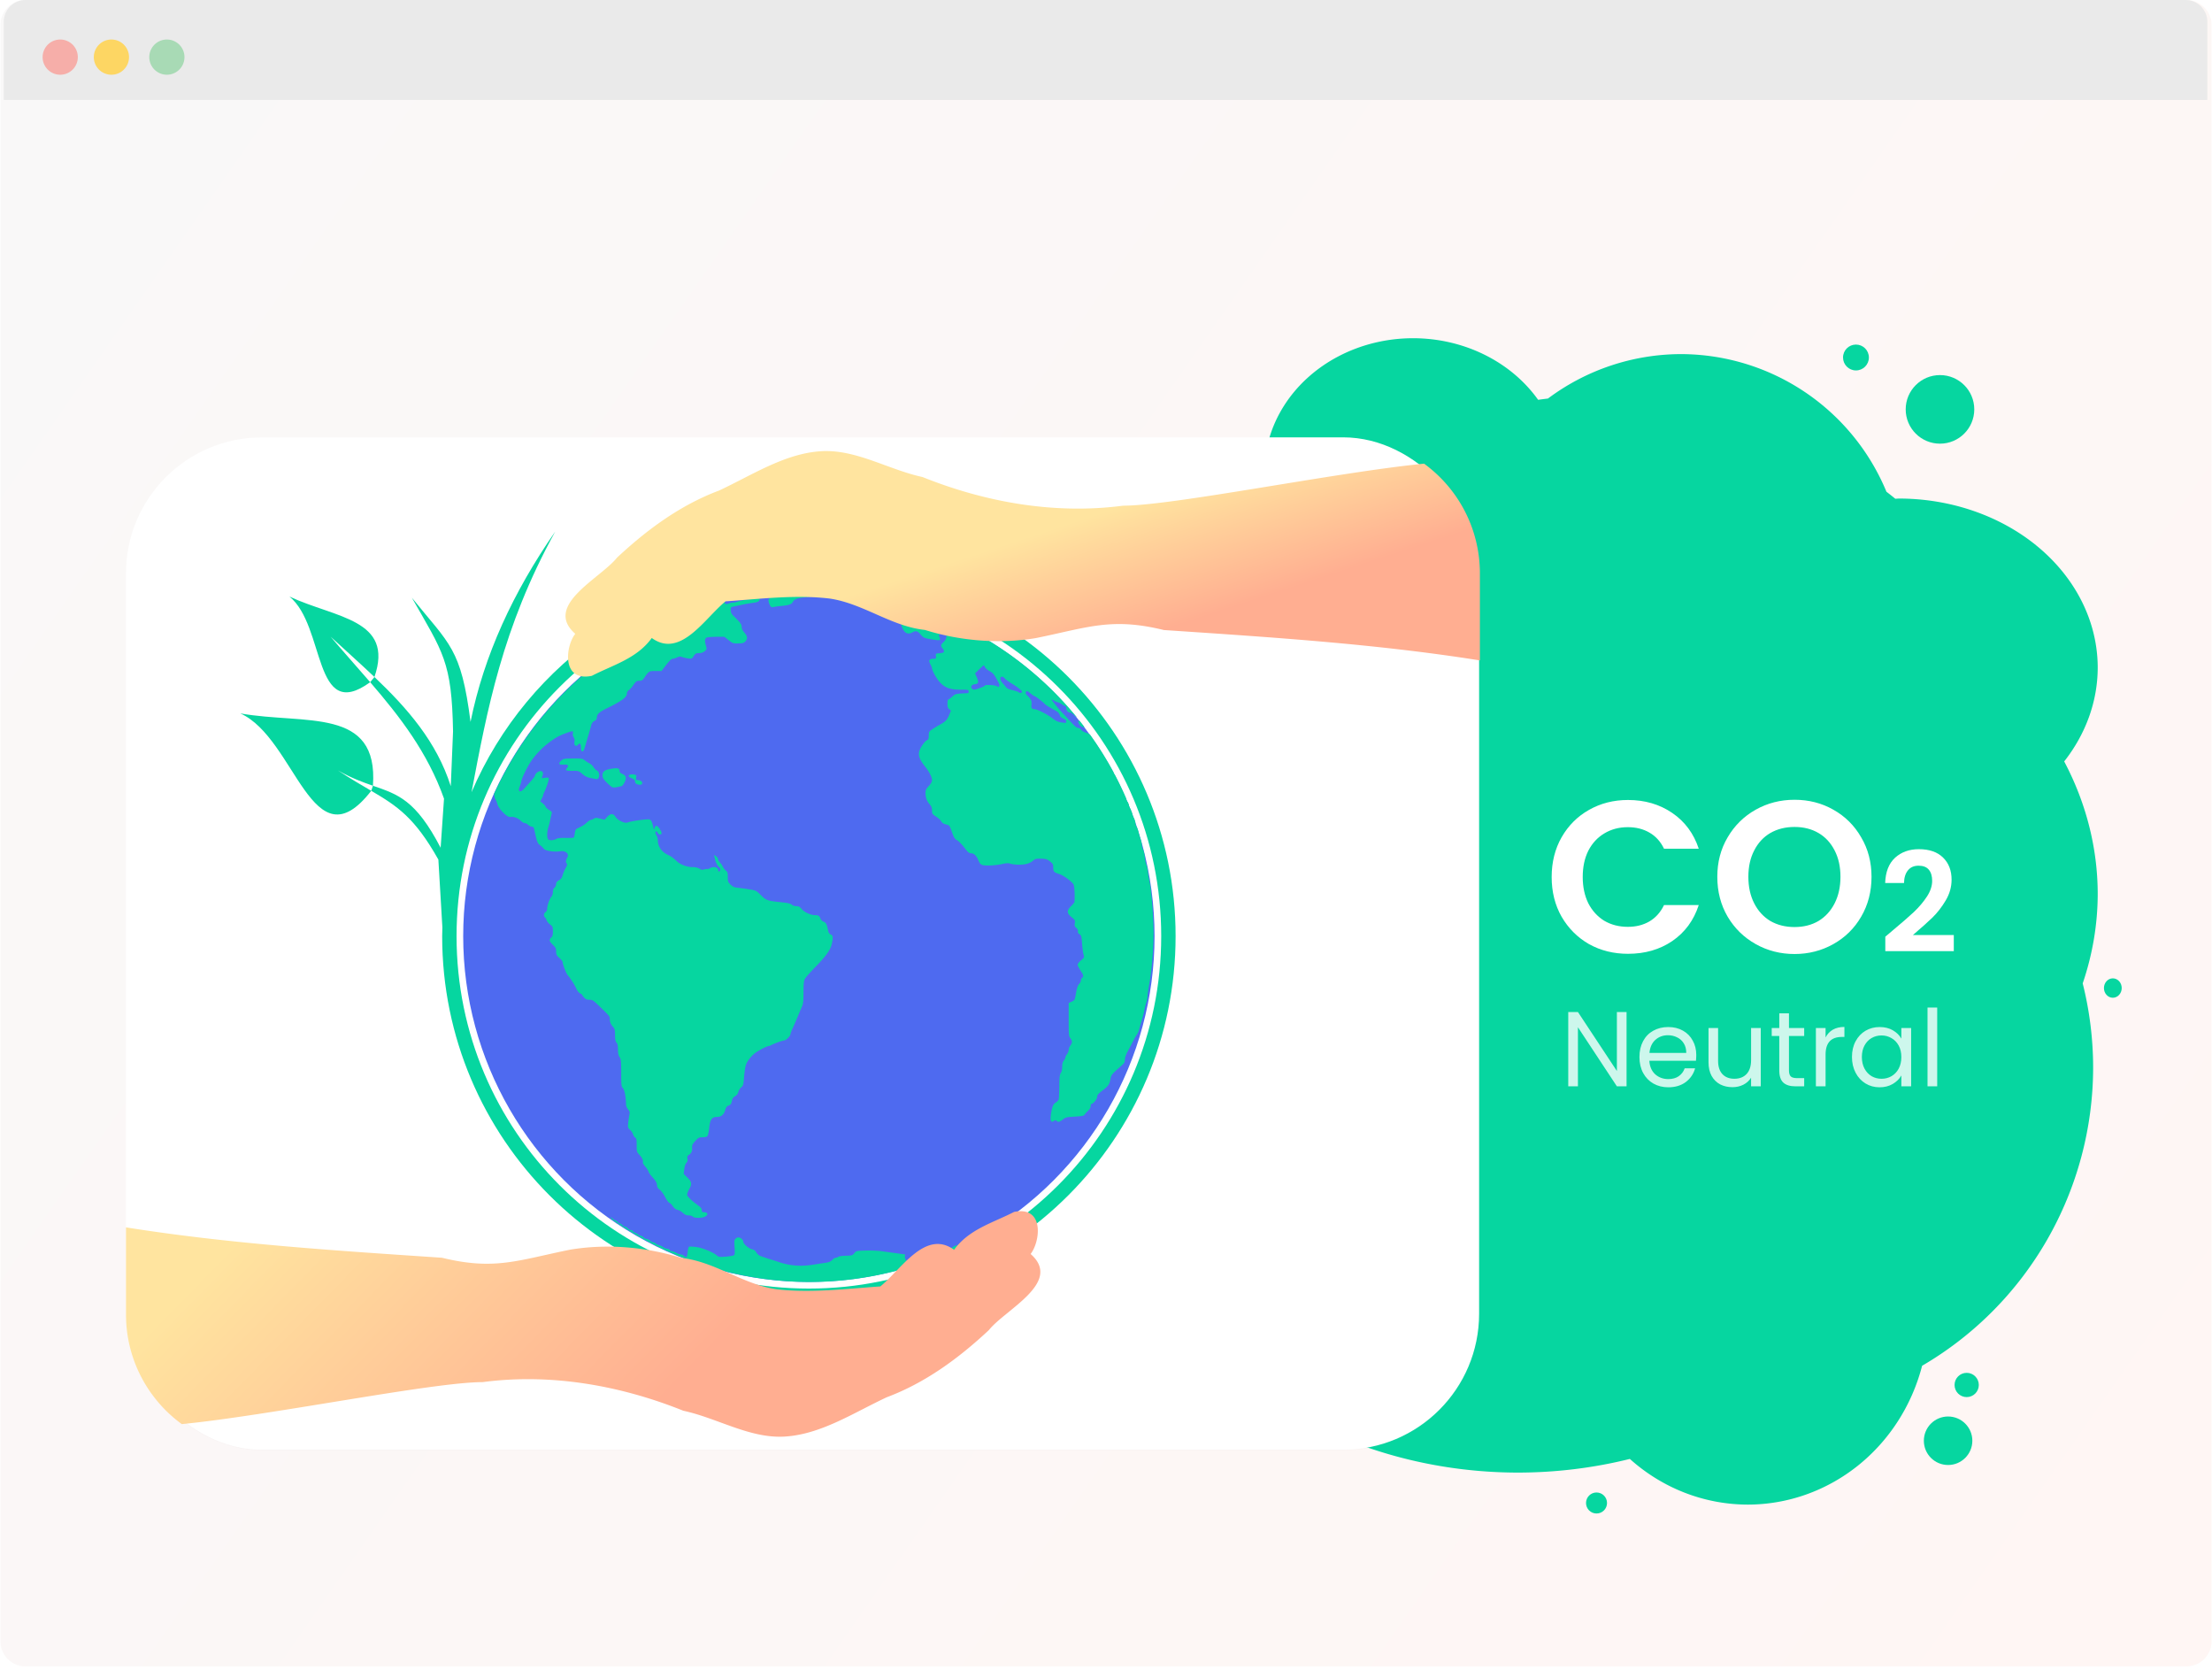
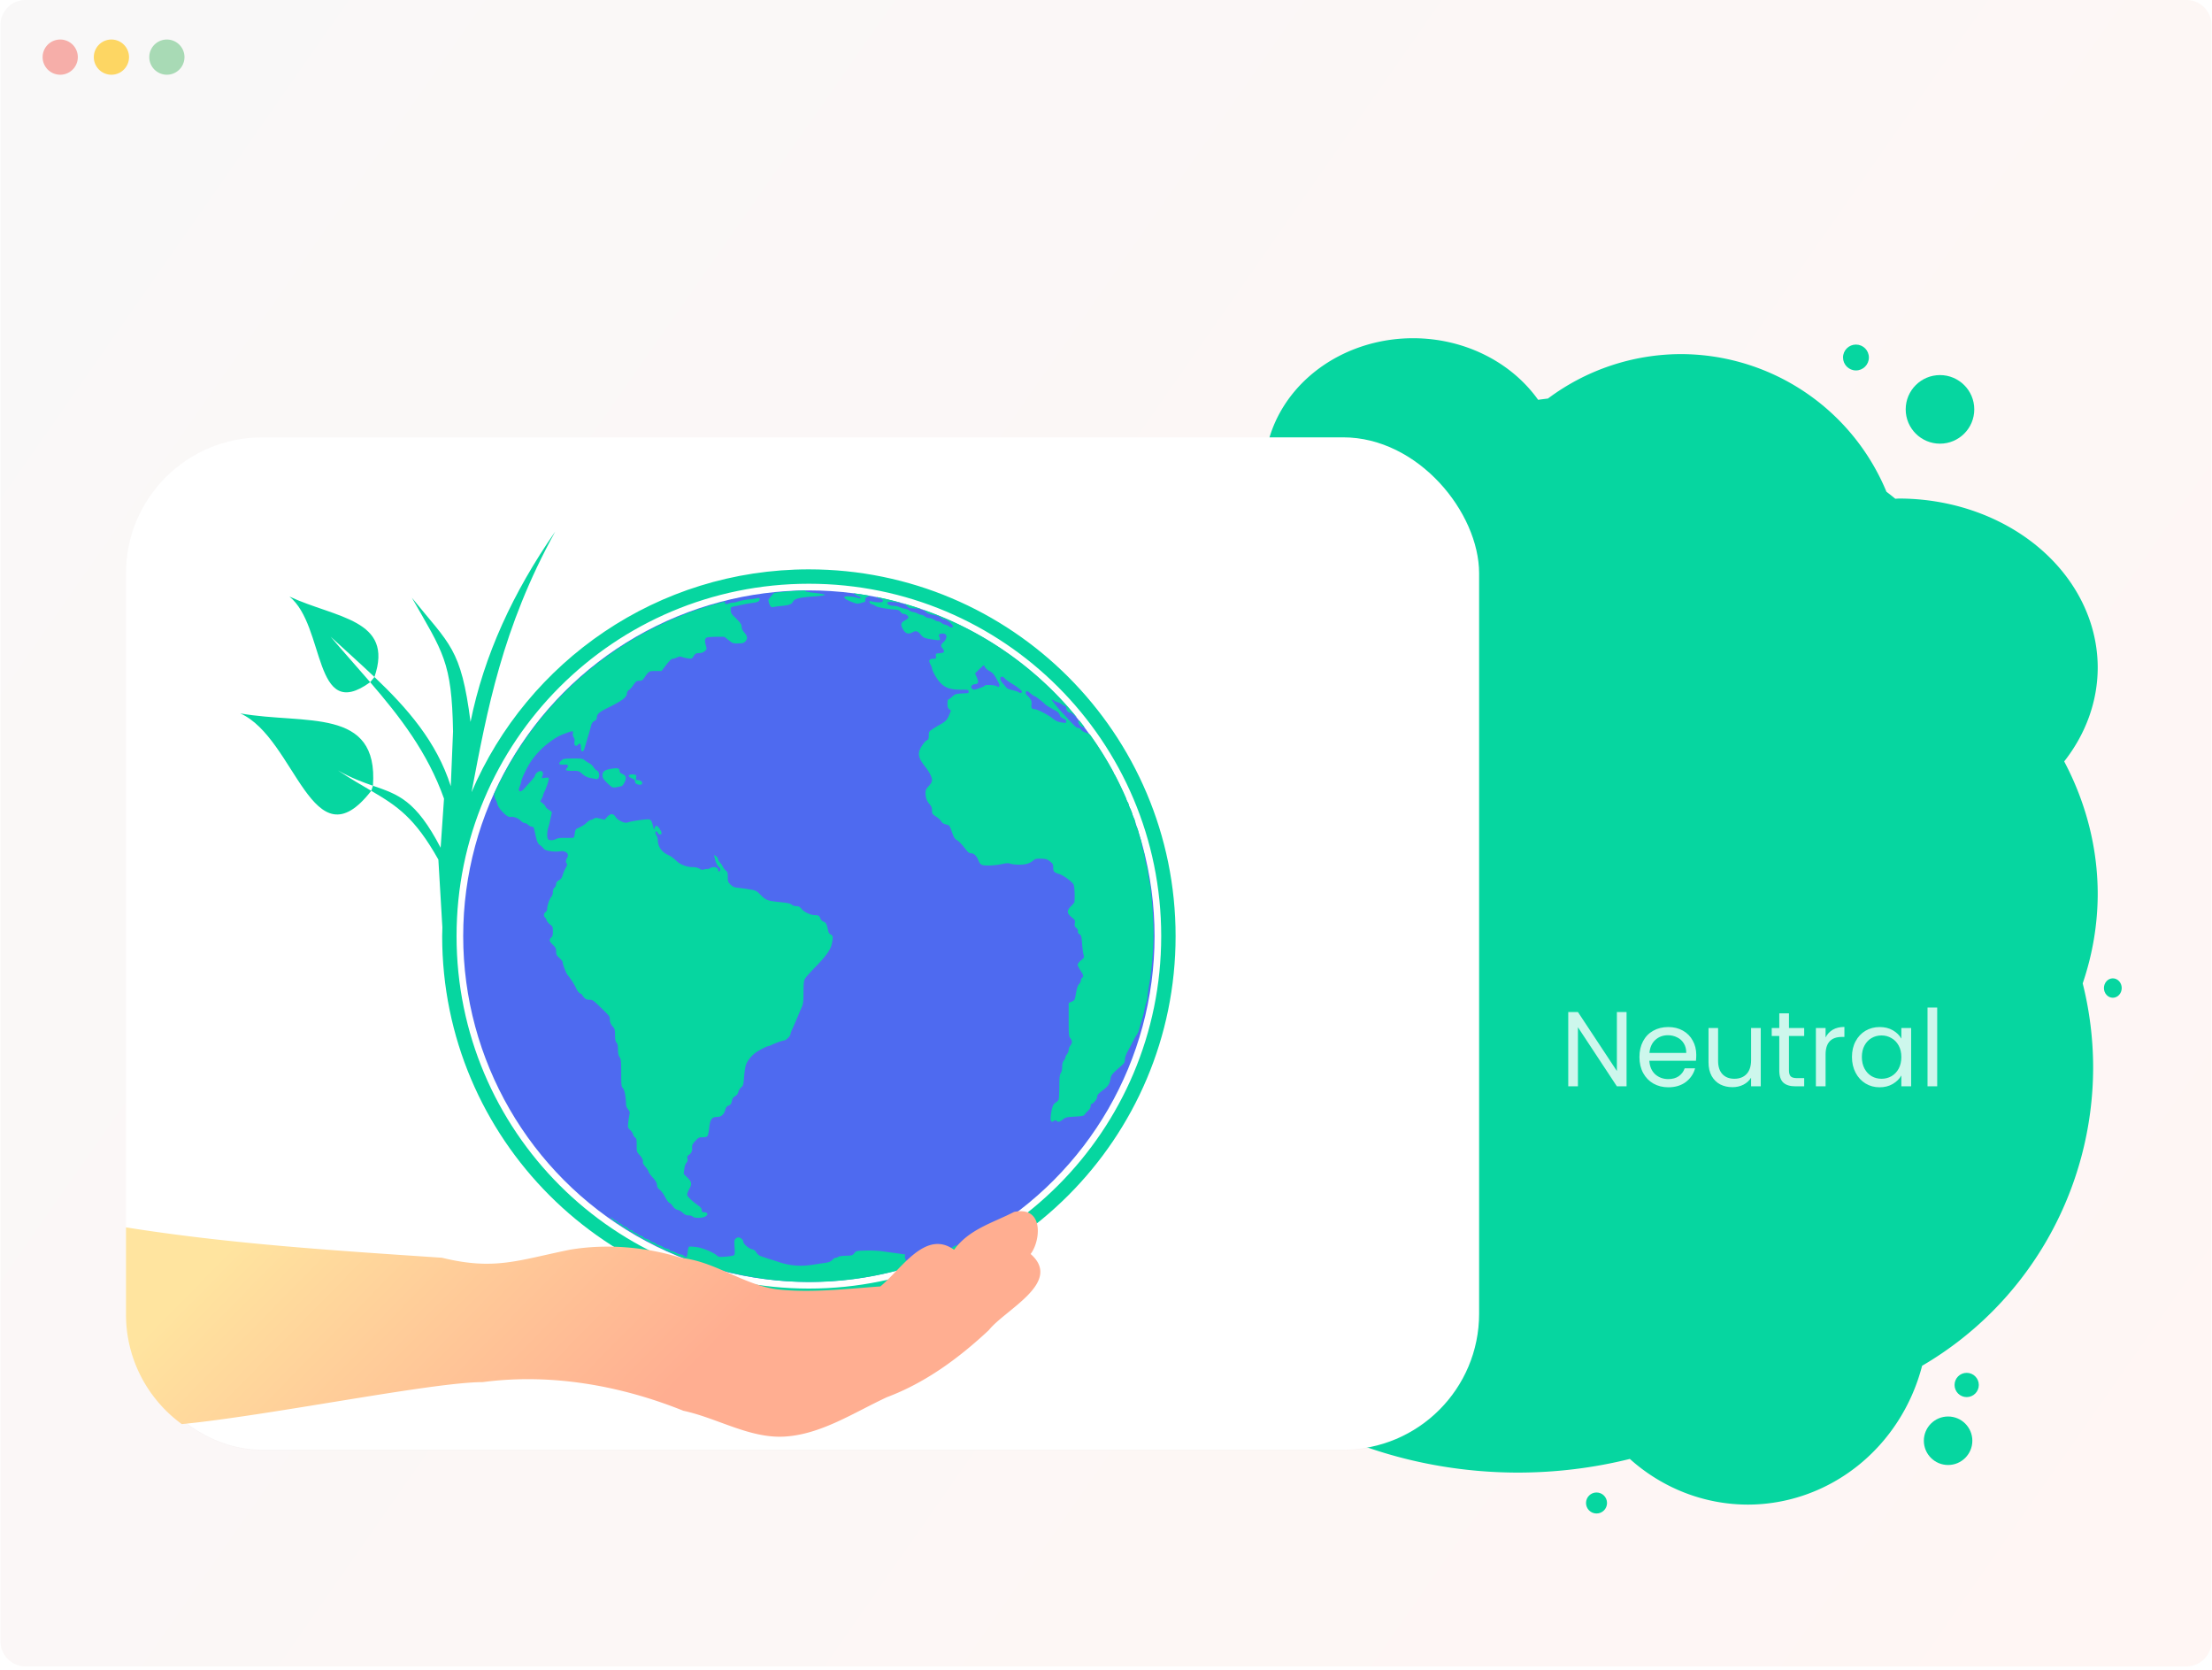
<svg xmlns="http://www.w3.org/2000/svg" xmlns:xlink="http://www.w3.org/1999/xlink" width="530" height="400" fill="none">
  <defs>
    <linearGradient id="a">
      <stop offset="0" style="stop-color:#f9f8f8;stop-opacity:1" />
      <stop offset="1" style="stop-color:#fff6f4;stop-opacity:1" />
    </linearGradient>
    <linearGradient xlink:href="#a" id="c" x1=".898" x2="528.823" y1="24.537" y2="393.354" gradientTransform="translate(.109)" gradientUnits="userSpaceOnUse" />
    <linearGradient id="b">
      <stop offset="0" style="stop-color:#ffe49f;stop-opacity:1" />
      <stop offset="1" style="stop-color:#ffae91;stop-opacity:1" />
    </linearGradient>
    <linearGradient xlink:href="#b" id="e" x1="101.476" x2="201.298" y1="299.303" y2="397.144" gradientTransform="translate(2.393 -7.304)" gradientUnits="userSpaceOnUse" />
    <linearGradient xlink:href="#b" id="f" x1="374.019" x2="387.742" y1="78.463" y2="120.333" gradientTransform="translate(2.393 -7.304)" gradientUnits="userSpaceOnUse" />
    <filter id="d" width="1.051" height="1.069" x="-.026" y="-.034" style="color-interpolation-filters:sRGB">
      <feGaussianBlur stdDeviation="4.888" />
    </filter>
  </defs>
  <path fill="#fff" d="M6.109 0h517.782a6 6 0 0 1 6 6v387.179a6 6 0 0 1-6 6H6.109a6 6 0 0 1-6-6V6a6 6 0 0 1 6-6z" style="fill:url(#c);fill-opacity:1" />
-   <path d="M6.139 0a5.24 5.24 0 0 0-5.24 5.238v18.71h527.984V5.237A5.238 5.238 0 0 0 523.645 0Z" style="fill:#eaeaea;fill-opacity:1;stroke:none" />
  <path fill="#A8DAB5" d="M39.985 17.901a4.216 4.216 0 1 0 0-8.432 4.216 4.216 0 0 0 0 8.432Z" />
  <path fill="#F6AEA9" d="M14.429 17.902a4.217 4.217 0 1 0 0-8.434 4.217 4.217 0 0 0 0 8.434Z" />
  <path fill="#FDD663" d="M26.696 17.902a4.217 4.217 0 1 0 0-8.434 4.217 4.217 0 0 0 0 8.434Z" />
  <g transform="translate(-4.573 -13.123) scale(1.142)">
    <path d="M300.479 82.438a31.2 28.149 0 0 0-31.202 28.148 31.2 28.149 0 0 0 4.864 15.068 78.177 62.35 0 0 0-10.352 30.701 78.177 62.35 0 0 0 10.162 30.424 85.11 73.474 0 0 0-36.5 60.131 85.11 73.474 0 0 0 85.111 73.473 85.11 73.474 0 0 0 23.4-2.865 37.89 39.329 0 0 0 24.782 9.58 37.89 39.329 0 0 0 36.537-29.123 71.942 72.422 0 0 0 35.885-62.483 71.942 72.422 0 0 0-2.19-17.722 81.535 68.585 0 0 0 3.149-18.729 81.535 68.585 0 0 0-7.033-27.832 41.727 35.492 0 0 0 7.033-19.65 41.727 35.492 0 0 0-41.727-35.493 41.727 35.492 0 0 0-.74.045 78.177 62.35 0 0 0-1.861-1.474 46.763 46.763 0 0 0 0-.002 46.763 46.763 0 0 0-43.203-28.866 46.763 46.763 0 0 0-27.815 9.32 78.177 62.35 0 0 0-2.062.266 31.2 28.149 0 0 0-26.238-12.918Z" style="opacity:1;fill:#06d6a0;fill-opacity:1;stroke:none;stroke-width:.5;stroke-linecap:round;stroke-linejoin:round;stroke-miterlimit:4;stroke-dasharray:none;stroke-opacity:1" />
    <g transform="translate(10.817 -.023)">
      <rect width="455.959" height="341.043" x="29.788" y="48.206" ry="45.82" style="opacity:.211;fill:#b3b3b3;fill-opacity:1;stroke:none;stroke-width:.483;stroke-linecap:round;stroke-linejoin:round;stroke-miterlimit:4;stroke-dasharray:none;stroke-opacity:1;filter:url(#d)" transform="matrix(.623 0 0 .623 1.058 73.236)" />
      <rect width="283.91" height="212.355" x="19.606" y="103.252" ry="28.531" style="fill:#fff;fill-opacity:1;stroke:none;stroke-width:.301;stroke-linecap:round;stroke-linejoin:round;stroke-miterlimit:4;stroke-dasharray:none;stroke-opacity:1" />
      <g transform="matrix(.623 0 0 .623 -4.187 68.702)">
        <circle cx="268.193" cy="223.405" r="116.416" style="fill:#4e6af0;fill-opacity:1;stroke-width:1.806;stroke-linecap:round;stroke-linejoin:round" />
        <path d="M1126.342-378.818a425.001 425.001 0 0 0-42.973 3.072c-3.856 3.956-7.008 8.002-7.008 9.033 0 2.63 1.882 7.327 3.313 8.272.653.43 2.087.503 3.187.16 1.1-.344 5.634-.967 10.074-1.385 8.741-.822 11.794-1.966 13.44-5.041 2.008-3.751 7.72-5.278 23.986-6.404 8.952-.62 15.5-1.495 15.5-2.073 0-.55-5.85-1.675-13-2.502-8.163-.943-12.5-1.824-11.656-2.367.368-.236 2.371-.51 5.281-.761zm54.234 3.597c.591.403.89.438 1.526.973 1.591 1.34 4.134 2.746 5.65 3.127 1.918.481 2.439 1.01 1.71 1.738-.727.728-1.762.72-3.405-.03-1.299-.59-5.306-1.391-8.905-1.776-11.921-1.277-9.37 2.978 4.71 7.85 3.378 1.168 4.698 1.173 8.5.03 2.474-.744 4.612-1.357 4.75-1.363.137-.006.25-1.172.25-2.592 0-2.082.772-2.884 4-4.152.534-.21.907-.472 1.374-.715a424.983 424.983 0 0 0-20.16-3.09zm28.692 4.573c.892.863 2.19 1.631 3.37 1.773 3.467.416 5.646 2.978 3.659 4.299-1.474.98-8.225.652-13.285-.647-2.414-.619-2.796-.454-2.5 1.082.192.998 1.635 2.158 3.207 2.579 1.571.42 3.596 1.389 4.5 2.154 1.643 1.391 12.8 3.43 23.127 4.226 4.448.343 5.834.903 7.334 2.961 1.07 1.47 2.834 2.537 4.193 2.537 2.493 0 5.49 2.363 5.486 4.323 0 .648-1.65 2.077-3.666 3.177-5.047 2.756-5.971 4.541-4.363 8.424 3.195 7.714 7.363 9.817 13.031 6.576 4.083-2.333 6.226-1.756 10.078 2.717 3.479 4.039 4.03 4.29 13.028 5.887 5.268.935 9.8 1.29 10.318.809.56-.521.442-1.915-.3-3.545-1.427-3.132-.326-4.327 4.005-4.352 5.754-.033 6.217 5.603.875 10.645-3.564 3.364-3.666 4.227-.908 7.734 2.977 3.785 1.9 5.435-3.791 5.799-4.764.304-4.802.333-4.49 3.556.3 3.098.153 3.25-3.127 3.25-5.127 0-6.24 1.977-3.736 6.647 1.127 2.103 2.048 4.34 2.048 4.969 0 2.942 5.632 12.925 9.832 17.43 6.27 6.723 12.663 8.954 25.643 8.954 8.858 0 9.525.14 9.525 2 0 1.1-.112 2.036-.25 2.08-.137.045-3.818.292-8.18.547-7.337.43-8.213.724-11.751 3.92-2.103 1.9-4.272 3.453-4.82 3.453-.549 0-.999 2.29-.999 5.09 0 4.01.46 5.46 2.162 6.84l2.163 1.752-2.383 5.748c-2.399 5.786-4.563 7.935-12.088 12.006-2.099 1.135-5.832 3.414-8.297 5.064-4.25 2.845-4.485 3.247-4.52 7.772-.03 4.014-.408 4.94-2.377 5.838-1.287.586-3.984 3.614-5.994 6.728-5.862 9.084-5.064 14.357 3.885 25.662 5.091 6.432 8.45 12.937 8.45 16.362 0 2.325-1.08 4.354-4 7.523-3.24 3.514-4 5.08-4 8.235 0 5.77 1.524 10.074 4.947 13.972 2.39 2.724 3.052 4.41 3.052 7.776 0 4.058.28 4.475 5.01 7.54 2.755 1.786 5.635 4.444 6.402 5.909.99 1.887 2.661 2.97 5.743 3.719 4.327 1.05 4.358 1.092 7.345 9.38 2.521 6.997 3.513 8.587 6.213 9.956 1.767.895 5.732 4.89 8.809 8.878 4.67 6.052 6.074 7.25 8.498 7.25 3.373 0 6.546 2.92 8.697 8 2.736 6.463 3.73 7 12.91 7 4.574 0 11.741-.752 15.926-1.671 6.129-1.347 8.24-1.444 10.85-.5 1.782.644 6.68 1.171 10.884 1.171 8.016 0 13.12-1.585 17.553-5.457 1.932-1.687 3.546-2.01 9.285-1.85 6.128.172 7.413.565 10.91 3.335 3.517 2.785 3.965 3.625 3.965 7.433 0 4.983 1.09 6.16 7.492 8.086 4.894 1.473 15.081 8.878 17.424 12.664 1.179 1.905 1.833 14.083 1.168 21.75-.046.53-1.884 2.744-4.084 4.922-5.598 5.542-5.466 8.674.569 13.62 4.271 3.5 4.526 3.979 3.949 7.396-.52 3.072-.224 3.997 1.857 5.806 1.634 1.421 2.3 2.828 1.957 4.14-.357 1.367.247 2.488 1.94 3.597 2.237 1.466 2.522 2.49 3.152 11.336.381 5.348 1.19 11.417 1.797 13.488 1.083 3.69 1.024 3.835-3.057 7.328-2.29 1.96-4.164 4.33-4.164 5.268 0 .938 1.575 4.15 3.5 7.138 3.91 6.068 4.163 7.206 2 9-.825.685-1.5 2.174-1.5 3.309 0 1.135-1.012 3.13-2.25 4.436-1.61 1.698-2.676 4.84-3.75 11.058-1.475 8.546-1.56 8.718-5.25 10.451l-3.75 1.762v20.357c0 18.844.15 20.547 2 22.9 1.1 1.4 2 3.424 2 4.5 0 1.077-.9 3.102-2 4.5-1.1 1.4-2 3.75-2 5.227 0 1.477-.9 3.829-2 5.227-1.1 1.398-2 3.198-2 4s-.9 2.602-2 4c-1.41 1.794-2 4.057-2 7.686 0 3.219-.634 6.049-1.697 7.566-1.385 1.977-1.72 5.013-1.818 16.473-.067 7.726-.427 14.963-.801 16.082-.374 1.118-2.019 2.825-3.654 3.79-2.064 1.22-3.324 3.045-4.116 5.967-1.958 7.225-2.76 15.113-1.675 16.46 1.239 1.537 1.326 1.538 3.75.025 1.547-.967 2.22-.967 3.187 0 1.87 1.87 3.598 1.494 7.633-1.66 3.398-2.656 4.567-2.938 14.691-3.522 8.876-.512 11.194-.963 12-2.342.55-.94 2.463-3.1 4.25-4.8 2.089-1.987 3.25-4.05 3.25-5.772 0-1.473.403-2.68.895-2.68 2.238 0 7.105-5.933 7.105-8.662 0-2.36 1.202-3.774 6.883-8.107 6.969-5.314 8.437-7.555 9.625-14.682.67-4.02 2.165-5.776 12.848-15.105 4.002-3.495 4.656-4.602 4.726-8 .051-2.48 1.317-6.171 3.409-9.944 1.83-3.3 4.787-8.925 6.57-12.5 1.783-3.575 3.962-7.334 4.842-8.353.88-1.02 2.13-3.944 2.779-6.5.65-2.556 2.156-7.797 3.35-11.647 1.193-3.85 2.57-9.291 3.058-12.093.49-2.802 1.57-7.023 2.4-9.377.831-2.355 1.511-5.911 1.51-7.905 0-1.993.893-8.35 1.985-14.125 2.94-15.546 5.228-42.461 5.283-62.138.053-19.283-2.579-53.67-4.91-64.155-.831-3.736-1.764-9.361-2.072-12.5-.31-3.138-1.117-6.832-1.797-8.207-.68-1.375-1.566-5.641-1.967-9.48-.402-3.839-1.357-7.875-2.125-8.97-.768-1.097-1.415-3.582-1.44-5.522-.024-1.94-.733-5.328-1.576-7.528-.842-2.2-1.949-5.994-2.459-8.431-.51-2.437-1.603-5.459-2.426-6.715-.823-1.256-1.496-3.426-1.496-4.822 0-1.397-.9-4.217-2-6.27-1.051-1.962-1.84-4.312-1.918-5.492a425.635 425.635 0 0 0-1.886-4.895c-.073-.119-.12-.26-.196-.375-1.092-1.65-1.988-3.956-1.992-5.127 0-.13-.078-.274-.094-.41-.355-.84-.713-1.68-1.074-2.52-.096-.11-.16-.294-.262-.378-.723-.6-1.535-2.613-1.945-4.6a425.006 425.006 0 0 0-13.627-28.543c-.155-.19-.491-.91-.604-1.004-.58-.482-.987-1.466-1.199-2.445a425.004 425.004 0 0 0-29.027-46.34c-1.47-.95-3.017-1.784-4.563-2.228-2.857-.821-5.501-2.34-6.365-3.655-.813-1.237-2.483-2.25-3.71-2.25-1.498 0-4.416-2.39-8.852-7.25-3.64-3.987-7.922-8.612-9.514-10.279-6.394-6.692-14.356-16.619-13.787-17.187.332-.333 1.393.082 2.36.921.965.84 3.07 1.84 4.677 2.223 1.607.383 4.03 1.569 5.385 2.635 1.355 1.066 3.077 1.937 3.828 1.937.75 0 1.365.93 1.365 2.067 0 3.336 1.9 5.933 4.34 5.933 1.28 0 3.747 1.526 5.662 3.502 1.238 1.278 2.208 1.99 2.992 2.368a425 425 0 0 0-246.088-147.834zm-144.344 1.271c-.333-.206-.895-.13-1.813.152-1.237.381-6.075 1.087-10.75 1.569-4.675.481-10.3 1.55-12.5 2.379-2.2.828-5.169 1.526-6.6 1.55-1.43.025-4.052.55-5.825 1.168-2.443.852-3.511.833-4.4-.072-.854-.868-.33-1.83.835-2.728C897.788-334.14 792.904-246.98 739.14-128.74c.205 2.963.865 5.915 1.892 7.266.54.71 1.553 3.287 2.252 5.729 1.682 5.87 12.221 16.314 15.606 15.465 3.557-.893 9.842 1.328 12.957 4.58 1.589 1.659 3.862 3.015 5.049 3.015 1.186 0 2.948.875 3.916 1.944.967 1.069 2.935 2.081 4.373 2.25 2.157.253 2.762 1.005 3.462 4.306 2.737 12.9 3.808 16.1 5.948 17.75 3.289 2.538 4.08 3.276 5.912 5.516 1.902 2.326 13.054 3.884 19.73 2.756 6.866-1.16 11.756 3.343 8.698 8.01-1.838 2.804-2.022 5.618-.471 7.17.8.8.414 2.284-1.418 5.449-1.385 2.392-3.032 6.291-3.658 8.666-.857 3.25-1.99 4.82-4.582 6.35-2.562 1.511-3.444 2.717-3.444 4.71 0 1.474-.9 3.45-2 4.391-1.33 1.139-2 2.95-2 5.408 0 2.202-.754 4.53-1.865 5.76-2.23 2.469-5.135 10.804-5.135 14.734 0 1.73-.77 3.295-2 4.063-2.315 1.446-2.633 4.996-.597 6.685.77.64 1.664 2.213 1.986 3.494.322 1.282 2.165 3.536 4.098 5.01 3.305 2.521 3.513 3.024 3.513 8.475 0 4.524-.438 6.19-2 7.603-2.922 2.645-2.482 4.623 2 9 3.441 3.36 4 4.507 4 8.205 0 3.748.514 4.765 4 7.915 2.2 1.987 4 4.302 4 5.144 0 2.594 4.23 13.622 6.035 15.736 3.606 4.223 8.775 12.28 10.768 16.787 1.257 2.841 3.093 5.165 4.639 5.87 1.407.64 2.558 1.478 2.558 1.859s1.105 1.883 2.453 3.338c1.863 2.01 3.412 2.646 6.444 2.646 3.52 0 4.734.714 10.297 6.051 14.626 14.033 14.806 14.25 14.806 17.752 0 3.712 1.246 6.595 4.3 9.947 1.658 1.822 2.063 3.657 2.124 9.645.057 5.562.51 7.876 1.826 9.33 1.283 1.417 1.753 3.648 1.758 8.354.005 4.725.53 7.214 1.992 9.421 1.78 2.687 1.988 4.717 1.994 19.436.006 15.384.143 16.58 2.135 18.701 1.997 2.126 3.624 10.873 3.819 20.537.03 1.47 1.149 3.975 2.488 5.567 2.102 2.497 2.321 3.43 1.61 6.826-.454 2.163-1.108 6.558-1.454 9.765-.597 5.54-.479 5.97 2.334 8.598 1.629 1.521 3.267 3.991 3.643 5.488.376 1.498 1.528 3.25 2.558 3.893 1.587.99 1.873 2.44 1.873 9.44 0 7.891.142 8.416 3.112 11.51 3.456 3.599 5.24 7.38 4.453 9.435-.285.742.986 3.028 2.826 5.078 1.84 2.05 3.678 4.851 4.086 6.226.408 1.375 2.2 4.075 3.982 6 4.827 5.212 6.541 8.139 6.541 11.172 0 1.919.996 3.485 3.356 5.285 1.845 1.407 4.83 5.47 6.637 9.028 1.805 3.558 4.132 6.738 5.171 7.068 1.04.33 2.66 1.803 3.6 3.274 2.184 3.415 4.107 4.887 7.236 5.539 1.375.286 3.991 1.896 5.813 3.578 2.488 2.296 4.26 3.056 7.127 3.056 2.172 0 4.352.647 5.06 1.5 1.662 2.003 11.161 1.987 15.051-.025 4.616-2.387 3.413-5.475-2.133-5.475-1.378 0-1.918-.702-1.918-2.494 0-1.734-1.152-3.333-3.787-5.25-8.991-6.542-14.213-11.615-14.213-13.81 0-1.233 1.12-4.2 2.489-6.594 3.681-6.44 3.308-8.973-2.104-14.309l-4.613-4.548.703-5.747c.427-3.487 1.459-6.563 2.625-7.822 1.413-1.525 1.758-2.892 1.305-5.158-.514-2.568-.188-3.362 1.95-4.764 2.978-1.95 4.1-4.702 3.75-9.197-.197-2.546.605-4.12 3.952-7.75 3.852-4.179 4.592-4.557 8.95-4.557 2.99 0 5.208-.551 5.987-1.49.681-.82 1.67-5.433 2.2-10.25 1.142-10.406 3.252-13.26 9.806-13.26 4.89 0 8.3-2.982 9.866-8.63.859-3.102 1.88-4.437 4.105-5.358 2.906-1.203 3.223-1.718 4.451-7.244.366-1.644 1.779-3.336 3.547-4.25 1.986-1.027 3.269-2.717 3.957-5.209.56-2.029 2.184-4.617 3.61-5.754 2.367-1.888 2.664-2.972 3.445-12.56.47-5.772 1.47-12.405 2.223-14.74 1.691-5.252 7.6-12.457 13.13-16.012 5.234-3.365 12.798-7.17 14.336-7.211.643-.018 2.443-.665 4-1.438 4.863-2.414 13.787-5.594 15.7-5.594 2.081 0 7.63-5.51 7.63-7.578 0-.752.972-3.517 2.16-6.144 3.28-7.253 5.432-12.224 7.91-18.278 1.24-3.025 3.08-7.33 4.092-9.566 1.484-3.28 1.848-6.661 1.881-17.5.033-10.712.39-14.084 1.756-16.645.943-1.766 6.704-8.29 12.803-14.5 13.062-13.296 18.69-21.236 20.264-28.587 1.722-8.045 1.486-10.085-1.317-11.362-1.54-.702-2.685-2.272-3.084-4.228-1.707-8.373-2.753-10.517-5.613-11.514-1.688-.588-3.297-2.138-3.92-3.777-1.345-3.537-2.573-4.286-7.055-4.305-5.122-.022-12.879-3.684-16.199-7.646-2.248-2.684-3.558-3.37-6.435-3.37-2.11 0-4.472-.772-5.678-1.855-1.542-1.386-4.975-2.156-13.565-3.043-16.293-1.684-17.96-2.28-24.41-8.73-5.375-5.376-5.917-5.656-13.345-6.903-4.26-.715-10.6-1.613-14.088-1.994-5.336-.583-6.886-1.218-9.75-4-3.13-3.04-3.407-3.795-3.407-9.318 0-5.193-.333-6.275-2.457-7.946-1.352-1.063-3.026-3.233-3.72-4.822-.695-1.589-2.29-3.879-3.543-5.09-1.254-1.211-2.28-3.074-2.28-4.137 0-1.063-1.166-2.695-2.593-3.63-2.474-1.621-2.569-1.615-2.047.134.3 1.01.864 3.184 1.252 4.834.79 3.362 3.156 7.452 5.248 9.077.881.684 1.133 1.874.691 3.265-.785 2.474-2.55 1.967-2.55-.732 0-2.91-5.838-4.166-9.383-2.02-1.587.96-3.422 1.54-4.079 1.287-.656-.252-2.334-.024-3.728.506-1.96.745-3.253.528-5.697-.959-2.114-1.285-4.998-1.924-8.702-1.924-6.132 0-14.324-2.964-18.412-6.662-5.702-5.158-7.697-6.6-11.545-8.355-7.673-3.5-12.455-10.378-12.455-17.914 0-2.028-.659-4.56-1.466-5.627-1.673-2.211-2.01-5.442-.569-5.442.53 0 1.447.9 2.035 2 1.22 2.281 3.813 2.655 4.578.66.737-1.919-4.67-9.788-6.484-9.439-.828.16-1.799 1.413-2.156 2.785l-.65 2.494-.733-3c-1.937-7.924-2.751-9.511-5.195-10.125-2.72-.682-23.754 2.343-26.672 3.836-2.954 1.512-12.296-2.884-14.666-6.9-2.656-4.5-6.195-4.463-10.387.11l-3.135 3.42-5.437-1.413c-4.756-1.235-5.723-1.225-7.715.08-1.253.82-2.935 1.492-3.74 1.492-.805 0-3.043 1.49-4.973 3.309-3.05 2.877-5.186 4.176-12.635 7.691-.872.412-1.726 2.635-2.04 5.313-.298 2.532-.871 4.933-1.274 5.336-.403.403-4.737.618-9.631.476-6.527-.188-9.707.16-11.928 1.309-3.603 1.864-8.256 2.036-9.925.367-1.633-1.633-1.513-9.03.24-14.666.792-2.549 1.872-6.885 2.4-9.635.528-2.75 1.273-5.979 1.656-7.175.576-1.797-.017-2.627-3.4-4.762-2.254-1.423-4.093-3.144-4.088-3.824.005-.681-1.457-2.458-3.25-3.948l-3.26-2.707 1.75-3.123c.963-1.717 1.753-3.648 1.756-4.29.003-.644.711-2.52 1.572-4.17 2.03-3.888 5.422-13.96 5.422-16.098 0-1.373-.765-1.576-4.4-1.166l-4.402.496 1.004-2.88c1.33-3.818.416-5.853-2.631-5.853-2.577 0-6.57 3.424-6.57 5.633 0 .691-2.184 3.645-4.852 6.563-2.668 2.918-6.315 6.992-8.104 9.054-5.068 5.844-8.59 4.389-5.763-2.382.772-1.852 1.703-4.954 2.066-6.893.698-3.726 6.456-15.695 10.861-22.572 4.848-7.57 12.63-16.144 20.01-22.045 9.925-7.937 14.494-10.553 25.281-14.475 6.89-2.505 7.852-2.42 7.088.621-.393 1.567-.018 3.438 1.002 4.994.995 1.52 1.394 3.435 1.022 4.916-1.193 4.752 1.662 7.371 4.416 4.053 2.084-2.511 3.472-1.072 3.472 3.598 0 3.261.42 4.47 1.637 4.713 1.258.25 2.125-1.366 3.74-6.975a1512.941 1512.941 0 0 1 4.059-13.803c1.075-3.575 2.445-8.41 3.047-10.744.8-3.105 1.89-4.655 4.056-5.775 1.728-.894 2.961-2.335 2.961-3.46 0-4.918 2.371-7.238 12.47-12.206 18.753-9.228 24.53-13.562 24.53-18.403 0-1.393.985-3.01 2.397-3.935 1.318-.864 3.68-3.462 5.248-5.774 3.577-5.273 4.135-5.668 8.04-5.687 2.601-.013 3.703-.772 6-4.13 5.262-7.691 5.598-7.886 13.597-7.886h7.283l5.771-7.5c3.853-5.004 6.455-7.5 7.819-7.5 1.124 0 3.578-.727 5.453-1.617 2.666-1.265 4.008-1.384 6.152-.545 1.508.59 4.839 1.364 7.402 1.719 4.35.601 4.783.452 6.477-2.207 2.454-3.853 3.264-4.316 7.557-4.334 2.427-.01 4.637-.828 6.447-2.385 2.62-2.254 2.695-2.56 1.555-6.365-1.739-5.802-1.504-9.03.738-10.23 1.064-.57 6.423-1.036 11.91-1.036h9.975l5.24 4.141c5.02 3.968 5.513 4.135 11.838 3.99 5.773-.132 6.894-.48 8.926-2.781 2.844-3.22 2.32-6.282-1.893-11.08-1.921-2.188-2.932-4.43-2.932-6.504 0-3.161-1.372-5.012-9.88-13.338-2.588-2.532-3.41-4.2-3.5-7.107-.115-3.661.026-3.83 3.88-4.602 2.2-.44 6.925-1.444 10.5-2.232 3.575-.788 8.975-1.731 12-2.094 6.88-.826 9-1.897 9-4.545 0-.848-.104-1.335-.437-1.541zm160.764 4.719c2.3-.067 5.879.296 10.982 1.082 5.976.92 7.638 1.611 9.832 4.082 1.467 1.652 3.467 2.862 4.5 2.723 1.023-.138 4.98.111 8.791.554 5.677.66 7.395 1.3 9.5 3.543 1.972 2.102 4.198 3.031 9.568 3.988 4.8.856 7.814 2.005 9.588 3.657 1.46 1.359 3.246 2.155 4.098 1.828 1.845-.708 10.314 6.12 10.314 8.314 0 2.334-1.68 2.402-5 .203-1.65-1.092-3.727-1.99-4.615-1.994-.888-.004-2.758-.906-4.156-2.006-1.399-1.1-3.372-2.001-4.385-2.005-1.013-.004-3.194-.902-4.844-1.995-1.65-1.092-4.278-1.99-5.842-1.994-1.563-.004-3.986-.906-5.384-2.006-1.399-1.1-3.398-2-4.444-2-1.045 0-2.897-.623-4.115-1.386-1.218-.764-3.856-1.676-5.863-2.028-2.007-.351-4.154-1.246-4.77-1.988-.615-.742-2.957-1.643-5.205-2.002-2.247-.36-5.366-1.316-6.931-2.125-1.565-.81-4.414-1.47-6.33-1.47-4.653 0-8.616-1.598-8.616-3.475 0-.935 1.025-1.433 3.326-1.5zm115.208 77.974c.221 0 .989 1.123 1.708 2.495.718 1.37 3.265 3.508 5.658 4.75 3.303 1.713 5.157 3.7 7.703 8.255 4.726 8.455 4.677 8.33 3.994 10.11-.548 1.427-.87 1.444-2.857.154-2.33-1.513-14.74-2.18-14.74-.793 0 .419-2.633 1.72-5.852 2.895-6.999 2.551-8.49 2.632-10.217.55-1.9-2.288.041-4.844 3.977-5.234 4.27-.423 4.747-2.233 2.168-8.228l-2.155-5.006 5.106-4.975c2.808-2.735 5.287-4.973 5.508-4.973zm22.409 14c1.069 0 2.554.87 3.299 1.934.744 1.064 4.521 3.887 8.392 6.273 8.896 5.485 13.672 9.487 12.871 10.784-.787 1.274-2.814 1.302-4.06.056-.525-.525-3.877-1.63-7.45-2.457-4.27-.987-7.01-2.225-7.996-3.611-.825-1.16-2.737-3.446-4.25-5.078-3.284-3.546-3.729-7.9-.806-7.9zm30.52 17.754c.761-.136 2.06.676 4.474 2.694 2.339 1.954 4.71 3.552 5.27 3.552.936 0 9.987 6.956 12.292 9.448 1.377 1.488 6.066 4.44 11.895 7.492 4.765 2.494 5.867 3.65 7.02 7.355.306.988 2.139 2.456 4.072 3.264 2.346.98 3.513 2.128 3.513 3.455 0 1.093-.562 1.927-1.25 1.854-8.37-.895-10.628-1.713-15.58-5.633-5.57-4.41-18.828-11.224-21.89-11.25-3.54-.03-4.598-1.574-4.022-5.871.556-4.14-.498-6.312-5.508-11.352-1.954-1.966-2.092-2.673-.892-4.564.156-.247.351-.398.605-.444zm64.78 36.28c-1.95.094-1.933 2.45.106 5.216 1.563 2.122 4.669 3.232 5.986 2.588-2-2.625-4.03-5.227-6.091-7.804zm8.215 10.525c.01.17-.023.336.084.51.127.204.397.217.606.37l-.69-.88zm-630.744 36.021c-10.864.075-11.91.255-14.22 2.426-4.394 4.128-3.42 5.477 3.65 5.059 4.271-.253 5.706 1.339 3.453 3.828-2.915 3.222-1.882 3.845 6.273 3.793 7.754-.05 7.937.007 12.383 3.875 3.43 2.984 5.924 4.198 10.381 5.055 3.226.62 6.374 1.185 6.994 1.256 3.981.452 4.436-8.55.53-10.487-1.29-.639-3.183-2.54-4.207-4.224-1.025-1.685-3.345-3.823-5.157-4.752-1.812-.93-4.433-2.64-5.824-3.8-2.272-1.893-3.726-2.101-14.256-2.029zm52.127 11.973c-1.313.065-2.929.27-4.902.596-8.418 1.39-10.94 3.29-10.94 8.25 0 2.735.987 4.406 5.043 8.549 2.773 2.832 5.985 5.497 7.139 5.923 1.772.656 5.009.246 11.523-1.458.663-.174 2.162-2.189 3.33-4.479 2.76-5.41 2.007-8.472-2.552-10.377-2.27-.948-3.483-2.126-3.483-3.383 0-2.758-1.218-3.815-5.158-3.62zm19.016 7.67c-1.36.251-2.371.796-2.623 1.56-.25.757 1.254 1.99 3.662 3 3.077 1.294 4.086 2.281 4.094 4 .006 1.427.853 2.621 2.26 3.186 3.488 1.402 5.754 1.187 6.445-.613.782-2.039-2.15-4.356-5.512-4.356-2.169 0-2.368-.325-1.836-2.988.51-2.55.25-3.074-1.773-3.582-1.65-.414-3.357-.458-4.717-.207zm-24.487 543.975c-.22-.034-.082.416.258 1.326.21.562.823 1.075 1.3 1.681a425 425 0 0 0 242.052 76.66 425 425 0 0 0 178.545-39.495c.064-.038.109-.07.183-.102a425.003 425.003 0 0 0 42.952-23.453c.166-.13.322-.23.515-.281a425.318 425.318 0 0 0 5.324-2.909c.496-.83 1.074-1.387 1.498-1.125.551.341 1.002-.256 1.002-1.324 0-1.101.866-2.168 2-2.465 1.1-.287 2-1.19 2-2.007 0-.817 1.077-1.757 2.391-2.086 1.314-.33 2.684-1.367 3.043-2.303.614-1.601.54-1.6-1.219-.008-1.03.932-2.395 1.693-3.035 1.693-.64 0-1.725.9-2.412 2-.687 1.1-2.045 2-3.018 2-.973 0-2.54.9-3.482 2-.942 1.1-2.497 2-3.455 2-.959 0-2.224.9-2.813 2-.631 1.18-2.093 2-3.566 2-1.373 0-2.756.675-3.072 1.5-.317.825-1.14 1.5-1.832 1.5-.692 0-2.403.9-3.801 2-1.399 1.1-3.265 2-4.147 2-.88 0-2.372.9-3.314 2-.942 1.1-2.45 2-3.354 2-.903 0-2.787.9-4.185 2-1.399 1.1-3.415 2-4.48 2-1.066 0-2.753.9-3.749 2-.995 1.1-2.68 2-3.746 2-1.065 0-3.082.9-4.48 2-1.399 1.1-3.2 2-4.004 2-.804 0-2.655.642-4.115 1.424-4.643 2.488-11.555 5.34-14.655 6.047-1.65.376-3.675 1.265-4.5 1.973-.825.707-3.242 1.553-5.373 1.878-2.13.326-4.642 1.287-5.58 2.135-.937.849-3.018 1.545-4.625 1.55-1.606.003-4.272.9-5.922 1.993-3.478 2.304-6.5 2.599-6.5.635 0-.75-.876-2.48-1.947-3.842-1.202-1.528-1.731-3.302-1.383-4.635.31-1.187.4-2.192.198-2.234-.202-.042-4.868-.675-10.368-1.406-5.5-.731-13.6-1.857-18-2.502-4.4-.645-13.33-1.024-19.845-.842-11.723.327-11.87.36-14.172 3.246-2.196 2.754-2.783 2.93-10.48 3.125-4.485.114-8.66.712-9.278 1.33-.618.619-1.956 1.125-2.973 1.125-1.016 0-2.96 1.201-4.322 2.67-1.777 1.918-3.947 2.887-7.701 3.436-2.875.42-9.954 1.511-15.729 2.425-15.73 2.491-29.095 1.368-43.5-3.654-1.65-.575-5.025-1.645-7.5-2.377-2.475-.732-6.075-1.885-8-2.564l-6.213-2.192c-1.492-.526-3.58-2.425-4.638-4.218-1.356-2.299-2.918-3.449-5.287-3.897-4.046-.766-10.862-6.74-10.862-9.521 0-2.206-3.493-5.108-6.15-5.108-.938 0-2.474.769-3.412 1.707-1.453 1.453-1.615 3-1.09 10.393.465 6.555.294 8.954-.695 9.775-.721.599-5.225 1.388-10.008 1.756-7.798.6-8.926.465-10.92-1.307-4.613-4.097-17.86-9.534-25.563-10.49-4.109-.51-8.01-.72-8.668-.469-.657.253-1.461 3.038-1.787 6.19-.71 6.876-1.719 8.194-4.185 5.469-1.007-1.113-2.876-2.024-4.153-2.024-1.276 0-3.792-.898-5.593-1.996-1.801-1.098-4.24-1.998-5.418-2-1.179-.002-2.402-.679-2.719-1.504-.317-.825-1.655-1.5-2.973-1.5-1.318 0-3.47-.831-4.78-1.847-1.313-1.017-3.678-2.163-5.257-2.55-1.579-.385-3.522-1.354-4.32-2.152-.798-.797-2.25-1.45-3.225-1.45-.975 0-2.588-.9-3.584-2-.995-1.1-2.795-2-4-2-1.204 0-3.004-.9-4-2-.995-1.1-2.613-2-3.595-2-.983 0-2.093-.496-2.467-1.102-.375-.606-2.2-1.738-4.059-2.514-1.858-.776-3.379-1.856-3.379-2.398 0-.543-.904-.987-2.01-.987-1.105 0-2.78-.9-3.722-2-.942-1.1-2.442-2-3.334-2-.893 0-2.438-.9-3.434-2-.995-1.1-2.345-2-3-2-.654 0-2.004-.9-3-2-.995-1.1-2.273-2-2.84-2-.566 0-2.096-1.002-3.4-2.226-1.09-1.025-1.669-1.543-1.889-1.577z" style="fill:#06d6a0;fill-opacity:1" transform="matrix(.274 0 0 .274 -40.334 210.755)" />
        <path d="M182.753 87.215c-14.147 20.37-23.984 41.647-28.505 64.043-3.192-24.88-6.992-25.963-19.765-41.808 10.495 18.425 13.472 21.476 13.874 45.038l-.761 18.434c-4.779-15.052-14.704-26.313-25.709-36.778l-1.434 1.754c9.951 11.533 19.32 23.602 24.863 39.205l-1.14 16.533c-8.397-16.142-14.356-17.937-22.795-20.875l-.568 1.704v.001c8.78 5.158 14.662 9.034 22.602 23.161l1.351 22.856c-.022.974-.072 1.941-.072 2.92 0 68.179 55.322 123.501 123.5 123.501 68.179 0 123.5-55.322 123.5-123.5 0-68.179-55.321-123.5-123.5-123.5-50.978 0-94.76 30.936-113.61 75.042 5.283-27.703 10.308-55.311 28.17-87.732zm-61.94 87.252c-3.262-1.916-6.894-4.001-11.224-6.866 4.584 2.605 8.372 3.97 11.792 5.16 1.95-26.673-22.83-20.5-44.668-24.354 18.69 8.348 24.228 51.603 44.1 26.06zm-.36-36.57c-4.426-5.128-8.956-10.162-13.334-15.334 4.919 4.53 9.937 8.987 14.768 13.581 6.683-19.46-13.065-19.821-28.615-27.075 12.196 9.9 7.88 42.82 27.18 28.829zm147.741-33.147c65.56 0 118.655 53.094 118.655 118.654S333.754 342.06 268.194 342.06 149.54 288.964 149.54 223.404 202.635 104.75 268.194 104.75z" style="color:#000;fill:#06d6a0;stroke-width:.792;stroke-linecap:round;stroke-linejoin:round;-inkscape-stroke:none" />
        <path d="M341.47 308.72a11.74 11.74 0 0 0-1.788.237c-7.122 3.677-15.182 5.805-20.188 12.742-9.714-7.016-17.836 6.656-24.842 12.338-11.616.798-23.566 2.317-35.152.93-11.263-1.694-20.657-9.346-31.955-10.549-11.821-3.687-24.98-4.827-37.377-2.756-17.643 3.577-25.409 7.049-43.133 2.719-35.564-2.397-71.195-4.622-106.43-10.23v29.255c0 15.248 7.406 28.67 18.795 36.99 29.783-2.928 84.516-14.144 101.358-14.144 23.275-3.075 46.727 1.267 67.55 9.643 11.414 2.443 22.374 9.384 34.077 8.697 12.29-.722 23.277-8.046 34.47-13.26 13.001-4.872 24.252-13.157 34.35-22.594 5.567-6.984 24.972-16.066 14.055-25.625 3.12-4 4.496-14.795-3.79-14.392z" style="fill:url(#e);fill-opacity:1;stroke-width:.659" transform="translate(-2.393 7.304)" />
-         <path d="M276.973 52.775a28.19 28.19 0 0 0-2.186.043c-12.29.722-23.28 8.046-34.473 13.26-13 4.872-24.251 13.158-34.35 22.594-5.566 6.985-24.971 16.066-14.054 25.625-3.329 4.267-4.671 16.263 5.578 14.156 7.122-3.677 15.182-5.804 20.188-12.742 9.714 7.016 17.836-6.655 24.842-12.338 11.615-.798 23.565-2.317 35.152-.93 11.263 1.694 20.659 9.346 31.957 10.55 11.821 3.686 24.979 4.826 37.375 2.755 17.643-3.577 25.409-7.049 43.133-2.719 35.563 2.397 71.196 4.622 106.43 10.23V94.005c0-15.248-7.405-28.67-18.795-36.99-29.783 2.928-84.516 14.144-101.358 14.144-23.275 3.075-46.725-1.267-67.549-9.642-10.7-2.29-21.002-8.535-31.89-8.74z" style="fill:url(#f);fill-opacity:1;stroke-width:.659" transform="translate(-2.393 7.304)" />
      </g>
    </g>
    <circle cx="411.031" cy="97.362" r="7.194" style="opacity:1;fill:#06d6a0;fill-opacity:1;stroke:none;stroke-width:.5;stroke-linecap:round;stroke-linejoin:round;stroke-miterlimit:4;stroke-dasharray:none;stroke-opacity:1" />
    <circle cx="393.402" cy="86.481" r="2.713" style="opacity:1;fill:#06d6a0;fill-opacity:1;stroke:none;stroke-width:.5;stroke-linecap:round;stroke-linejoin:round;stroke-miterlimit:4;stroke-dasharray:none;stroke-opacity:1" />
    <circle cx="416.633" cy="302.004" r="2.544" style="opacity:1;fill:#06d6a0;fill-opacity:1;stroke:none;stroke-width:.5;stroke-linecap:round;stroke-linejoin:round;stroke-miterlimit:4;stroke-dasharray:none;stroke-opacity:1" />
    <circle cx="412.733" cy="313.704" r="5.087" style="opacity:1;fill:#06d6a0;fill-opacity:1;stroke:none;stroke-width:.5;stroke-linecap:round;stroke-linejoin:round;stroke-miterlimit:4;stroke-dasharray:none;stroke-opacity:1" />
    <circle cx="338.97" cy="326.761" r="2.204" style="opacity:1;fill:#06d6a0;fill-opacity:1;stroke:none;stroke-width:.5;stroke-linecap:round;stroke-linejoin:round;stroke-miterlimit:4;stroke-dasharray:none;stroke-opacity:1" />
    <ellipse cx="447.295" cy="218.745" rx="1.865" ry="2.035" style="opacity:1;fill:#06d6a0;fill-opacity:1;stroke:none;stroke-width:.5;stroke-linecap:round;stroke-linejoin:round;stroke-miterlimit:4;stroke-dasharray:none;stroke-opacity:1" />
    <g aria-label="CO2 Neutral" style="font-size:22.328px;line-height:1.25;font-family:Poppins;-inkscape-font-specification:Poppins;text-align:center;letter-spacing:0;word-spacing:0;text-anchor:middle;stroke-width:1.196">
      <g style="opacity:.8">
        <path d="M347.733 224.26h-2.031l-8.173-12.392v12.392h-2.031v-15.585h2.032l8.172 12.37v-12.37h2.031zM362.358 217.673q0 .58-.067 1.228h-9.78q.112 1.809 1.229 2.836 1.138 1.004 2.746 1.004 1.317 0 2.188-.602.893-.626 1.25-1.653h2.188q-.49 1.764-1.964 2.88-1.474 1.095-3.662 1.095-1.742 0-3.126-.782-1.362-.781-2.144-2.21-.781-1.452-.781-3.35 0-1.897.76-3.326.758-1.43 2.12-2.188 1.385-.782 3.17-.782 1.742 0 3.082.76 1.34.758 2.054 2.098.737 1.317.737 2.992zm-2.099-.424q0-1.161-.513-1.987-.514-.849-1.407-1.273-.87-.447-1.942-.447-1.541 0-2.635.983-1.072.982-1.228 2.724zM375.889 212.024v12.236h-2.032v-1.809q-.58.938-1.63 1.474-1.027.513-2.277.513-1.43 0-2.568-.58-1.139-.603-1.809-1.786-.647-1.184-.647-2.88v-7.168h2.01v6.9q0 1.808.915 2.79.915.96 2.5.96 1.63 0 2.568-1.004.938-1.005.938-2.925v-6.721zM381.806 213.699v7.211q0 .894.38 1.273.379.357 1.317.357h1.496v1.72h-1.831q-1.697 0-2.546-.782-.848-.781-.848-2.568V213.7h-1.585v-1.675h1.585v-3.081h2.032v3.081h3.193v1.675zM389.487 214.011q.535-1.05 1.518-1.63 1.005-.58 2.434-.58v2.099h-.536q-3.416 0-3.416 3.706v6.654h-2.032v-12.236h2.032zM395.024 218.097q0-1.875.759-3.282.76-1.429 2.076-2.21 1.34-.782 2.97-.782 1.608 0 2.791.692 1.183.692 1.764 1.742v-2.233h2.054v12.236h-2.054v-2.278q-.603 1.072-1.809 1.786-1.183.693-2.768.693-1.63 0-2.948-.804-1.317-.804-2.076-2.255-.76-1.452-.76-3.305zm10.36.022q0-1.384-.558-2.41-.558-1.028-1.519-1.564-.937-.558-2.076-.558t-2.077.536q-.937.536-1.495 1.563-.559 1.027-.559 2.411 0 1.407.559 2.456.558 1.027 1.495 1.586.938.535 2.077.535t2.076-.535q.96-.559 1.519-1.586.558-1.05.558-2.434zM412.908 207.737v16.523h-2.031v-16.523z" style="fill:#fff" transform="translate(-2.46 15.101)" />
      </g>
-       <path d="M329.558 180.351q0-4.66 2.081-8.326 2.127-3.71 5.747-5.747 3.666-2.082 8.19-2.082 5.295 0 9.277 2.716 3.983 2.715 5.566 7.511h-7.285q-1.086-2.262-3.077-3.394-1.946-1.13-4.525-1.13-2.76 0-4.933 1.311-2.127 1.267-3.348 3.62-1.177 2.354-1.177 5.521 0 3.123 1.177 5.521 1.221 2.353 3.348 3.665 2.172 1.267 4.933 1.267 2.579 0 4.525-1.13 1.99-1.177 3.077-3.44h7.285q-1.583 4.842-5.566 7.557-3.936 2.67-9.276 2.67-4.525 0-8.19-2.036-3.62-2.082-5.748-5.747-2.081-3.666-2.081-8.327zM380.511 196.506q-4.435 0-8.145-2.081-3.71-2.082-5.883-5.747-2.172-3.711-2.172-8.372 0-4.616 2.172-8.281 2.172-3.71 5.883-5.792 3.71-2.082 8.145-2.082 4.48 0 8.145 2.082 3.711 2.081 5.838 5.792 2.172 3.665 2.172 8.281 0 4.66-2.172 8.372-2.127 3.665-5.838 5.747-3.71 2.081-8.145 2.081zm0-5.656q2.85 0 5.023-1.267 2.172-1.313 3.394-3.711 1.222-2.398 1.222-5.566 0-3.168-1.222-5.52-1.222-2.399-3.394-3.666t-5.023-1.267q-2.85 0-5.068 1.267-2.172 1.267-3.394 3.665-1.222 2.353-1.222 5.521 0 3.168 1.222 5.566 1.222 2.398 3.394 3.71 2.217 1.268 5.068 1.268z" style="font-weight:600;-inkscape-font-specification:&quot;Poppins Semi-Bold&quot;;fill:#fff;stroke-width:2.424" transform="translate(0 15.101)" />
-       <path d="M401.071 191.593q2.793-2.327 4.451-3.869 1.658-1.57 2.764-3.258 1.105-1.687 1.105-3.316 0-1.484-.698-2.328-.698-.843-2.153-.843-1.454 0-2.24.989-.785.96-.814 2.647h-3.956q.116-3.49 2.065-5.294 1.978-1.804 5.004-1.804 3.316 0 5.09 1.775 1.775 1.745 1.775 4.625 0 2.269-1.222 4.334-1.222 2.066-2.793 3.608-1.57 1.512-4.101 3.665h8.581v3.374h-14.37v-3.025z" style="font-weight:600;font-size:14.354px;-inkscape-font-specification:&quot;Poppins Semi-Bold&quot;;fill:#fff;stroke-width:2.424" transform="translate(0 15.101)" />
    </g>
  </g>
</svg>